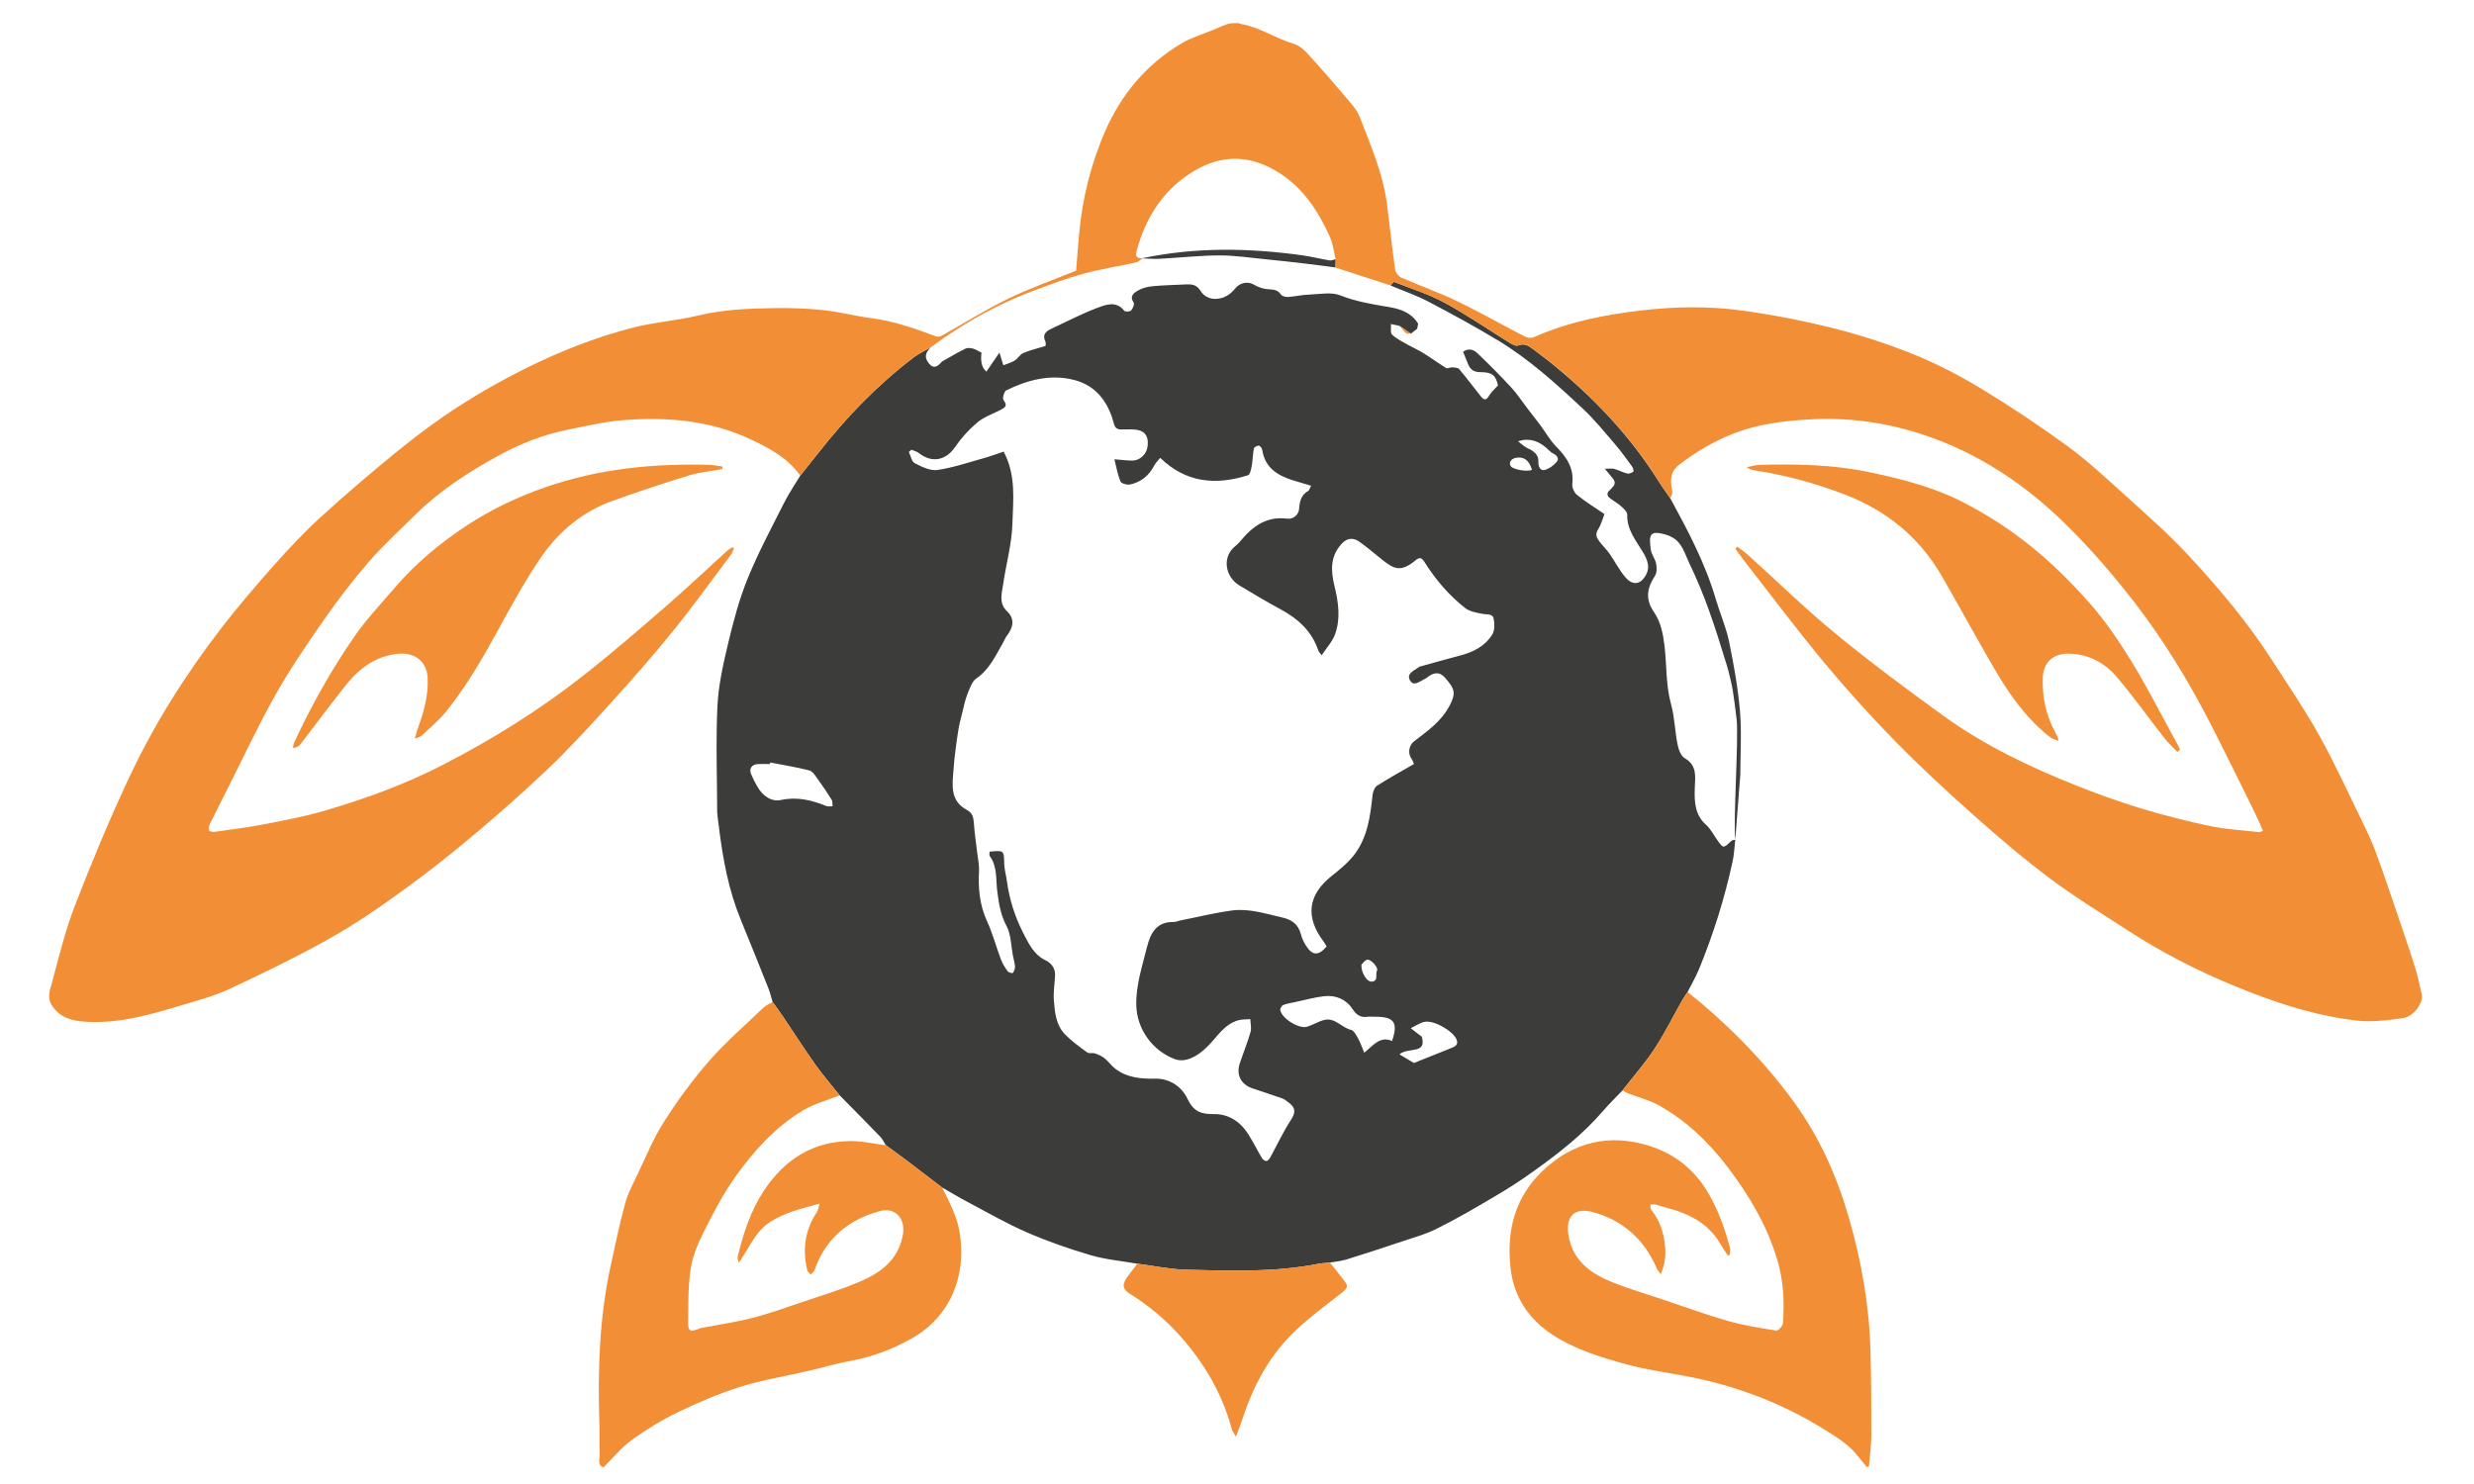
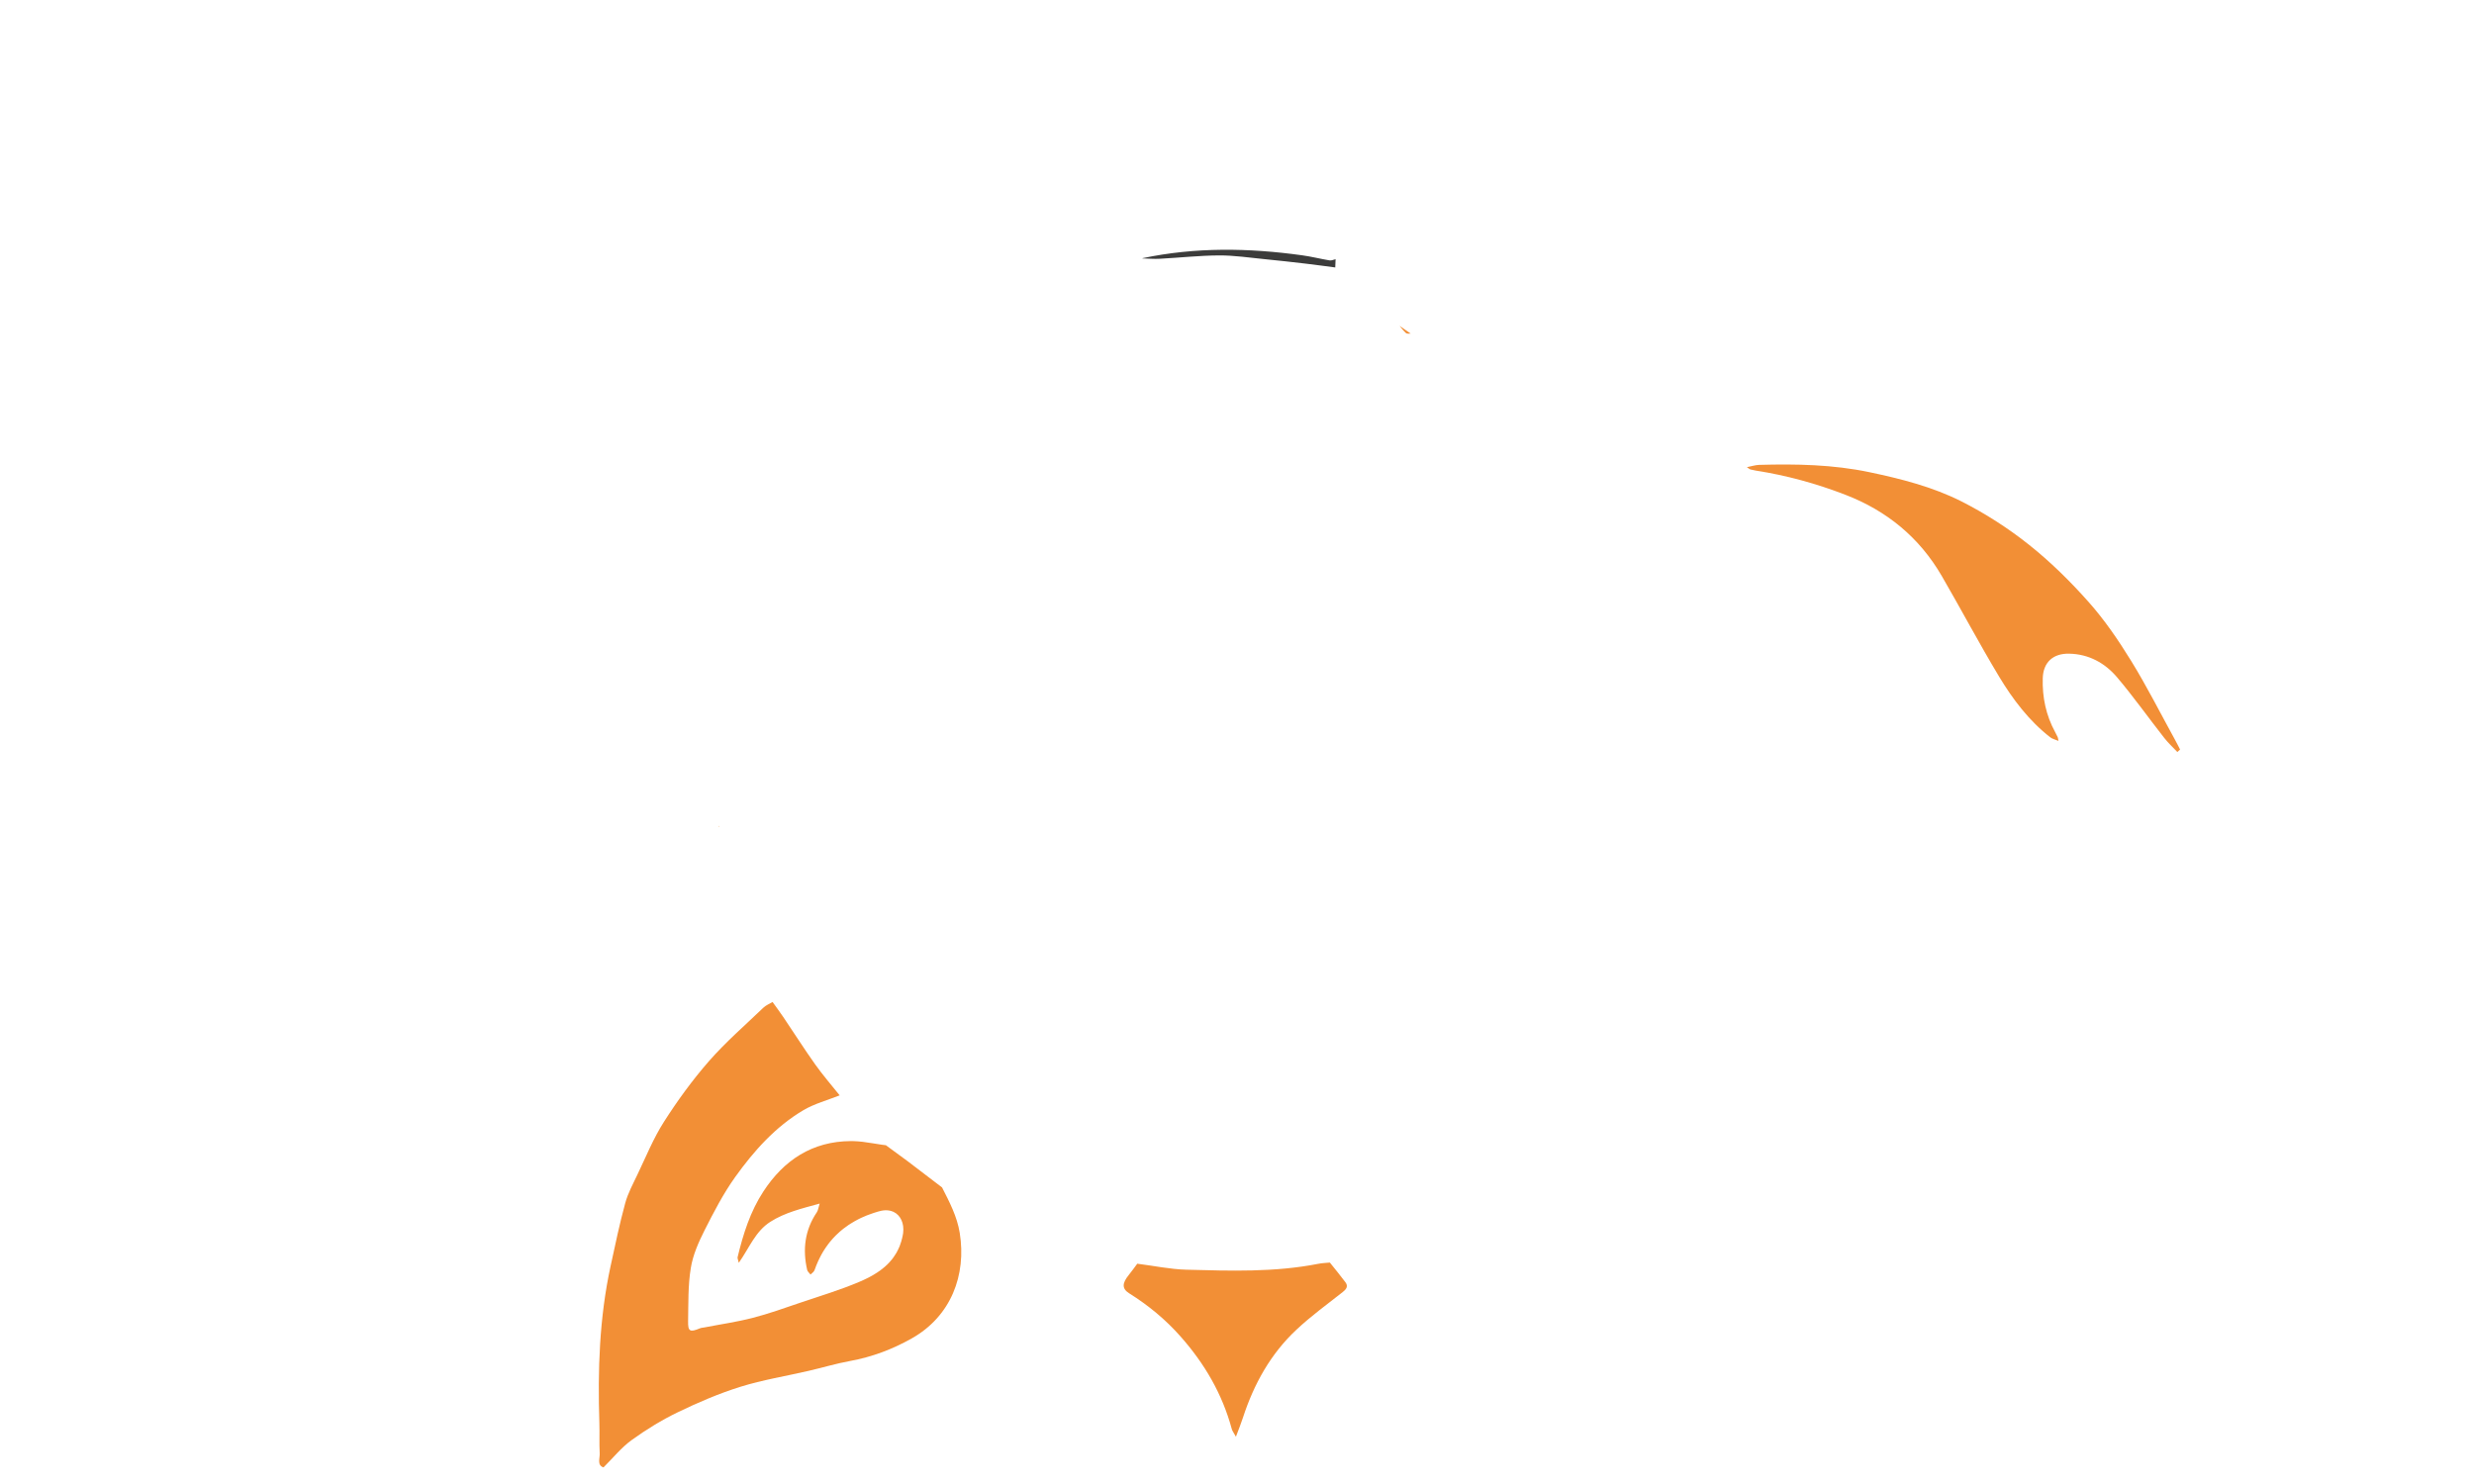
<svg xmlns="http://www.w3.org/2000/svg" width="45" height="27" viewBox="0 0 45 27" fill="none">
-   <path d="M31.649 12.94C31.612 12.516 31.537 12.094 31.451 11.676C31.396 11.411 31.284 11.157 31.207 10.896C31.017 10.248 30.703 9.657 30.383 9.069C30.317 8.973 30.247 8.88 30.186 8.782C29.648 7.918 28.955 7.195 28.163 6.563C28.072 6.491 27.978 6.424 27.887 6.353C27.804 6.289 27.727 6.239 27.61 6.287C27.572 6.302 27.501 6.261 27.453 6.232C27.061 5.99 26.682 5.727 26.278 5.508C25.989 5.351 25.669 5.251 25.36 5.13C25.351 5.126 25.329 5.152 25.31 5.175C25.307 5.178 25.304 5.182 25.301 5.185C25.298 5.188 25.295 5.191 25.292 5.194C25.524 5.292 25.765 5.374 25.987 5.491C26.411 5.713 26.832 5.943 27.242 6.19C27.813 6.534 28.306 6.983 28.79 7.435C29.003 7.634 29.187 7.863 29.378 8.085C29.488 8.212 29.586 8.35 29.685 8.486C29.704 8.512 29.72 8.573 29.709 8.581C29.679 8.604 29.63 8.623 29.596 8.615C29.516 8.595 29.442 8.553 29.362 8.531C29.319 8.519 29.27 8.529 29.191 8.529C29.236 8.584 29.258 8.613 29.282 8.64C29.3 8.661 29.316 8.679 29.328 8.695C29.331 8.699 29.334 8.702 29.335 8.705C29.348 8.721 29.357 8.736 29.362 8.749C29.364 8.754 29.366 8.757 29.367 8.761C29.367 8.761 29.367 8.762 29.367 8.762C29.368 8.766 29.369 8.769 29.369 8.773V8.774C29.37 8.777 29.37 8.781 29.37 8.784V8.785C29.37 8.788 29.37 8.791 29.369 8.795C29.369 8.796 29.369 8.798 29.368 8.799C29.368 8.803 29.367 8.807 29.365 8.811C29.364 8.815 29.362 8.819 29.36 8.823C29.36 8.823 29.36 8.824 29.36 8.824C29.358 8.828 29.355 8.832 29.353 8.836C29.35 8.84 29.347 8.845 29.343 8.85C29.34 8.854 29.337 8.859 29.332 8.863C29.321 8.878 29.305 8.893 29.288 8.911C29.284 8.915 29.28 8.919 29.275 8.923C29.271 8.927 29.267 8.932 29.262 8.936C29.231 8.966 29.232 9.016 29.263 9.046C29.272 9.054 29.28 9.06 29.289 9.067C29.296 9.073 29.302 9.078 29.309 9.083C29.315 9.087 29.321 9.091 29.326 9.095C29.364 9.122 29.404 9.146 29.442 9.174C29.448 9.178 29.453 9.183 29.459 9.187C29.466 9.193 29.473 9.198 29.479 9.204C29.529 9.248 29.599 9.311 29.598 9.365C29.591 9.632 29.748 9.824 29.875 10.032C29.965 10.179 30.032 10.329 29.915 10.499C29.82 10.638 29.689 10.651 29.56 10.498C29.451 10.369 29.374 10.214 29.277 10.075C29.224 9.999 29.155 9.934 29.099 9.861C29.049 9.794 29.005 9.731 29.067 9.634C29.127 9.539 29.155 9.425 29.183 9.353C28.994 9.224 28.831 9.123 28.683 9.003C28.633 8.963 28.592 8.869 28.599 8.805C28.633 8.516 28.495 8.317 28.305 8.124C28.195 8.013 28.116 7.869 28.022 7.742C27.945 7.639 27.865 7.539 27.787 7.437C27.687 7.307 27.597 7.167 27.486 7.047C27.288 6.832 27.081 6.626 26.871 6.424C26.806 6.363 26.716 6.327 26.612 6.4C26.644 6.479 26.675 6.556 26.706 6.631C26.747 6.73 26.818 6.772 26.928 6.771C27.142 6.771 27.206 6.828 27.247 7.012C27.185 7.082 27.125 7.132 27.088 7.195C27.041 7.276 26.999 7.293 26.939 7.216C26.806 7.049 26.678 6.878 26.541 6.715C26.517 6.687 26.453 6.687 26.408 6.684C26.373 6.682 26.327 6.711 26.305 6.697C26.166 6.611 26.035 6.514 25.896 6.428C25.807 6.372 25.709 6.33 25.617 6.278C25.516 6.22 25.406 6.168 25.322 6.09C25.286 6.056 25.305 5.963 25.3 5.896C25.353 5.907 25.406 5.918 25.459 5.93C25.527 5.977 25.594 6.024 25.662 6.071C25.7 6.041 25.738 6.012 25.776 5.982C25.777 5.982 25.777 5.981 25.777 5.981C25.783 5.949 25.788 5.924 25.795 5.891C25.791 5.885 25.787 5.878 25.783 5.872C25.775 5.86 25.767 5.848 25.758 5.836C25.754 5.832 25.75 5.827 25.747 5.822C25.741 5.815 25.735 5.808 25.729 5.802C25.723 5.795 25.717 5.788 25.711 5.782C25.709 5.781 25.708 5.78 25.707 5.779C25.701 5.773 25.694 5.767 25.688 5.761C25.683 5.757 25.678 5.753 25.673 5.748C25.668 5.744 25.662 5.74 25.657 5.736C25.652 5.732 25.646 5.728 25.641 5.724C25.636 5.72 25.631 5.716 25.625 5.713C25.619 5.709 25.614 5.706 25.608 5.702C25.603 5.699 25.597 5.696 25.591 5.692L25.574 5.682C25.569 5.68 25.563 5.677 25.557 5.674C25.555 5.673 25.553 5.672 25.551 5.671C25.544 5.667 25.537 5.664 25.53 5.661C25.514 5.654 25.498 5.647 25.481 5.641C25.471 5.637 25.46 5.634 25.45 5.63C25.409 5.617 25.367 5.606 25.324 5.598C25.313 5.595 25.301 5.593 25.289 5.591C25.275 5.588 25.261 5.586 25.247 5.583C24.952 5.535 24.663 5.486 24.379 5.374C24.213 5.309 24.001 5.353 23.81 5.36C23.682 5.364 23.556 5.394 23.429 5.403C23.385 5.406 23.32 5.39 23.3 5.36C23.232 5.256 23.134 5.271 23.034 5.259C22.957 5.25 22.878 5.22 22.81 5.18C22.698 5.114 22.555 5.14 22.469 5.247C22.378 5.358 22.267 5.433 22.113 5.438C21.989 5.442 21.89 5.378 21.838 5.294C21.764 5.172 21.67 5.169 21.557 5.175C21.361 5.186 21.164 5.188 20.969 5.207C20.877 5.216 20.778 5.239 20.7 5.285C20.629 5.325 20.538 5.385 20.62 5.505C20.639 5.532 20.606 5.614 20.574 5.649C20.553 5.672 20.465 5.675 20.449 5.654C20.302 5.468 20.115 5.543 19.96 5.601C19.673 5.709 19.399 5.853 19.12 5.983C19.02 6.029 18.955 6.092 19.015 6.214C19.028 6.242 19.017 6.281 19.017 6.295C18.876 6.338 18.74 6.369 18.614 6.422C18.553 6.448 18.515 6.523 18.457 6.559C18.397 6.597 18.325 6.616 18.25 6.646C18.226 6.567 18.209 6.514 18.179 6.415C18.091 6.544 18.017 6.651 17.942 6.761C17.861 6.695 17.831 6.58 17.853 6.416C17.799 6.389 17.75 6.357 17.697 6.342C17.653 6.331 17.596 6.325 17.558 6.344C17.522 6.362 17.488 6.38 17.453 6.399C17.44 6.405 17.427 6.412 17.415 6.419C17.409 6.422 17.404 6.425 17.398 6.428C17.376 6.441 17.354 6.453 17.331 6.466C17.269 6.501 17.206 6.537 17.144 6.572C17.142 6.573 17.14 6.574 17.138 6.576C17.137 6.576 17.137 6.576 17.137 6.576C17.137 6.576 17.136 6.576 17.136 6.577C17.134 6.578 17.133 6.579 17.132 6.58C17.06 6.664 16.987 6.726 16.891 6.606C16.802 6.495 16.842 6.404 16.931 6.319C16.914 6.329 16.896 6.339 16.878 6.349C16.856 6.361 16.833 6.373 16.811 6.385C16.744 6.421 16.677 6.458 16.617 6.504C15.963 7.002 15.396 7.587 14.891 8.233C14.78 8.375 14.667 8.515 14.555 8.655C14.455 8.821 14.346 8.982 14.259 9.154C14.032 9.606 13.792 10.053 13.602 10.52C13.448 10.896 13.343 11.294 13.248 11.689C13.158 12.068 13.069 12.455 13.05 12.841C13.038 13.087 13.034 13.334 13.034 13.58C13.034 13.724 13.036 13.867 13.037 14.011C13.038 14.081 13.039 14.151 13.04 14.222C13.042 14.401 13.045 14.58 13.045 14.759V14.793C13.045 14.793 13.046 14.794 13.046 14.794C13.049 14.8 13.052 14.806 13.053 14.812C13.054 14.815 13.05 14.818 13.048 14.821C13.056 14.888 13.065 14.955 13.073 15.023C13.076 15.029 13.08 15.036 13.082 15.043C13.083 15.045 13.079 15.049 13.077 15.052C13.148 15.625 13.251 16.19 13.472 16.729C13.643 17.145 13.81 17.562 13.976 17.98C14.009 18.061 14.028 18.147 14.053 18.231C14.117 18.32 14.184 18.408 14.245 18.5C14.44 18.789 14.628 19.084 14.83 19.369C14.968 19.563 15.125 19.743 15.273 19.929C15.518 20.178 15.764 20.425 16.006 20.676C16.021 20.691 16.034 20.708 16.045 20.725C16.049 20.731 16.053 20.737 16.057 20.743C16.064 20.753 16.07 20.764 16.076 20.774C16.084 20.789 16.093 20.803 16.101 20.817C16.105 20.824 16.11 20.83 16.114 20.837C16.247 20.935 16.381 21.03 16.513 21.13C16.721 21.287 16.928 21.446 17.135 21.605C17.288 21.692 17.437 21.783 17.593 21.865C17.952 22.055 18.306 22.26 18.678 22.422C19.053 22.585 19.443 22.721 19.835 22.836C20.11 22.917 20.402 22.942 20.685 22.992C20.983 23.03 21.28 23.094 21.579 23.102C22.379 23.123 23.182 23.151 23.976 22.995C24.046 22.982 24.117 22.979 24.189 22.972C24.291 22.953 24.396 22.944 24.495 22.914C24.835 22.808 25.173 22.697 25.51 22.584C25.717 22.515 25.931 22.456 26.126 22.359C26.508 22.169 26.877 21.953 27.243 21.735C27.461 21.606 27.673 21.468 27.878 21.321C28.34 20.991 28.789 20.645 29.161 20.209C29.272 20.081 29.394 19.963 29.511 19.84C29.706 19.59 29.918 19.35 30.092 19.086C30.281 18.799 30.434 18.488 30.604 18.189C30.631 18.14 30.665 18.095 30.696 18.049C30.705 18.031 30.714 18.013 30.723 17.996C30.788 17.871 30.857 17.747 30.91 17.617C31.168 16.986 31.371 16.337 31.515 15.671C31.543 15.543 31.548 15.409 31.563 15.278C31.51 15.283 31.493 15.297 31.477 15.313C31.349 15.435 31.344 15.435 31.242 15.293C31.174 15.197 31.119 15.086 31.034 15.009C30.828 14.826 30.819 14.593 30.826 14.349C30.832 14.143 30.88 13.931 30.642 13.793C30.572 13.752 30.53 13.63 30.512 13.538C30.464 13.3 30.461 13.05 30.396 12.818C30.298 12.465 30.318 12.105 30.276 11.749C30.249 11.532 30.211 11.322 30.083 11.134C29.929 10.909 29.949 10.713 30.104 10.473C30.14 10.417 30.137 10.323 30.123 10.253C30.105 10.163 30.035 10.082 30.025 9.992C29.996 9.744 29.99 9.638 30.299 9.727C30.343 9.739 30.387 9.758 30.426 9.781C30.602 9.885 30.647 10.081 30.726 10.245C30.861 10.524 30.98 10.812 31.084 11.103C31.204 11.435 31.307 11.773 31.411 12.11C31.447 12.23 31.495 12.428 31.516 12.552C31.544 12.725 31.565 12.899 31.586 13.074C31.587 13.078 31.587 13.083 31.588 13.087C31.626 13.45 31.523 14.944 31.563 15.278L31.655 14.091C31.655 13.957 31.659 13.823 31.661 13.688C31.666 13.438 31.67 13.188 31.649 12.94V12.94ZM15.03 14.665C14.765 14.557 14.497 14.492 14.207 14.555C14.039 14.592 13.875 14.489 13.771 14.304C13.729 14.232 13.692 14.157 13.66 14.079C13.621 13.982 13.677 13.906 13.787 13.902C13.86 13.898 13.932 13.901 14.005 13.901C14.007 13.892 14.009 13.882 14.01 13.873C14.248 13.919 14.488 13.957 14.722 14.018C14.783 14.034 14.831 14.115 14.874 14.175C14.963 14.297 15.048 14.422 15.127 14.55C15.146 14.581 15.139 14.629 15.144 14.669C15.106 14.668 15.063 14.678 15.03 14.665ZM25.32 18.94C25.1 18.843 24.979 19.021 24.815 19.153C24.773 19.053 24.744 18.969 24.702 18.892C24.669 18.834 24.627 18.75 24.576 18.738C24.403 18.699 24.284 18.509 24.088 18.557C23.98 18.583 23.882 18.648 23.776 18.68C23.625 18.726 23.308 18.526 23.287 18.375C23.283 18.346 23.316 18.294 23.343 18.284C23.413 18.257 23.488 18.247 23.562 18.231C23.736 18.195 23.908 18.145 24.084 18.125C24.295 18.102 24.483 18.178 24.601 18.358C24.671 18.464 24.744 18.517 24.869 18.5C24.916 18.494 24.965 18.499 25.014 18.499C25.357 18.497 25.436 18.603 25.32 18.94ZM24.762 17.554C24.781 17.536 24.817 17.476 24.866 17.461C24.927 17.442 25.077 17.603 25.047 17.657C25.011 17.724 25.081 17.854 24.946 17.86C24.864 17.863 24.76 17.706 24.762 17.554ZM26.381 19.075C26.165 19.16 25.95 19.247 25.718 19.34C25.653 19.3 25.563 19.247 25.455 19.183C25.612 19.046 25.957 19.189 25.861 18.862C25.794 18.81 25.727 18.759 25.66 18.707C25.745 18.667 25.827 18.607 25.917 18.591C26.086 18.559 26.432 18.759 26.494 18.914C26.535 19.014 26.457 19.045 26.381 19.075ZM27.144 11.542C27.015 11.753 26.804 11.862 26.567 11.924C26.318 11.99 26.07 12.06 25.822 12.129C25.809 12.133 25.798 12.144 25.787 12.152C25.706 12.208 25.581 12.262 25.646 12.377C25.713 12.496 25.816 12.4 25.899 12.362C25.933 12.347 25.963 12.322 25.994 12.3C26.099 12.229 26.192 12.227 26.283 12.33C26.465 12.534 26.483 12.613 26.37 12.833C26.221 13.12 25.97 13.298 25.725 13.484C25.624 13.561 25.602 13.705 25.676 13.809C25.679 13.812 25.681 13.816 25.684 13.82C25.689 13.828 25.694 13.837 25.697 13.846C25.699 13.85 25.701 13.855 25.703 13.859C25.704 13.864 25.706 13.868 25.708 13.873C25.711 13.88 25.713 13.887 25.715 13.893C25.716 13.895 25.717 13.898 25.718 13.901C25.485 14.036 25.262 14.158 25.049 14.294C25.003 14.323 24.973 14.403 24.966 14.462C24.925 14.843 24.878 15.225 24.641 15.54C24.525 15.694 24.368 15.821 24.216 15.942C23.791 16.282 23.735 16.686 24.081 17.139C24.101 17.165 24.115 17.195 24.13 17.221C23.979 17.394 23.872 17.39 23.754 17.204C23.714 17.14 23.68 17.07 23.662 16.998C23.615 16.817 23.499 16.732 23.32 16.692C23.02 16.625 22.722 16.525 22.412 16.565C22.092 16.607 21.776 16.687 21.457 16.75C21.424 16.757 21.392 16.774 21.359 16.774C21.038 16.767 20.928 16.966 20.86 17.242C20.775 17.586 20.661 17.922 20.668 18.283C20.676 18.722 20.962 19.118 21.369 19.27C21.553 19.338 21.77 19.234 21.968 19.036C22.138 18.865 22.267 18.637 22.52 18.564C22.59 18.544 22.668 18.549 22.742 18.542C22.745 18.621 22.767 18.705 22.746 18.777C22.691 18.97 22.614 19.156 22.551 19.347C22.481 19.557 22.573 19.733 22.785 19.803C22.967 19.864 23.149 19.923 23.33 19.987C23.373 20.003 23.41 20.039 23.448 20.067C23.568 20.157 23.567 20.243 23.482 20.374C23.339 20.593 23.228 20.834 23.102 21.064C23.087 21.09 23.057 21.124 23.034 21.124C23.007 21.123 22.969 21.097 22.954 21.071C22.87 20.93 22.797 20.782 22.71 20.643C22.566 20.412 22.351 20.266 22.082 20.27C21.843 20.272 21.709 20.226 21.594 19.982C21.501 19.784 21.284 19.619 21.014 19.625C20.755 19.631 20.501 19.609 20.286 19.445C20.215 19.39 20.162 19.311 20.091 19.255C20.041 19.214 19.978 19.186 19.916 19.166C19.873 19.151 19.81 19.173 19.777 19.149C19.636 19.046 19.492 18.943 19.371 18.818C19.207 18.65 19.186 18.42 19.169 18.201C19.157 18.05 19.184 17.897 19.191 17.745C19.191 17.739 19.191 17.733 19.191 17.727C19.19 17.623 19.128 17.529 19.035 17.481C19.022 17.476 19.01 17.47 18.999 17.463C18.982 17.454 18.965 17.444 18.95 17.434C18.944 17.43 18.938 17.425 18.932 17.421C18.92 17.413 18.909 17.404 18.898 17.395C18.888 17.386 18.877 17.377 18.867 17.368C18.857 17.358 18.847 17.348 18.838 17.338C18.833 17.333 18.828 17.328 18.824 17.323C18.809 17.306 18.796 17.289 18.783 17.272C18.778 17.266 18.774 17.26 18.77 17.254C18.764 17.247 18.759 17.24 18.755 17.232C18.726 17.19 18.7 17.145 18.676 17.098C18.665 17.078 18.654 17.059 18.644 17.038C18.631 17.012 18.618 16.986 18.604 16.959C18.452 16.66 18.359 16.353 18.314 16.025C18.3 15.921 18.269 15.819 18.266 15.716C18.26 15.471 18.265 15.47 18 15.495C18 15.527 17.99 15.558 18.002 15.574C18.144 15.766 18.111 15.996 18.139 16.212C18.167 16.432 18.199 16.642 18.308 16.848C18.391 17.004 18.389 17.205 18.424 17.387C18.437 17.453 18.458 17.518 18.462 17.584C18.464 17.624 18.446 17.669 18.423 17.702C18.417 17.711 18.346 17.695 18.329 17.672C18.281 17.606 18.235 17.534 18.206 17.456C18.118 17.224 18.055 16.98 17.951 16.755C17.817 16.46 17.79 16.158 17.808 15.842C17.813 15.738 17.788 15.631 17.776 15.525C17.755 15.347 17.728 15.168 17.715 14.989C17.707 14.885 17.696 14.795 17.59 14.738C17.266 14.566 17.325 14.263 17.346 13.979C17.35 13.924 17.355 13.868 17.36 13.812C17.363 13.784 17.367 13.756 17.37 13.728C17.373 13.7 17.376 13.673 17.38 13.645C17.392 13.544 17.407 13.443 17.422 13.343C17.423 13.338 17.423 13.333 17.424 13.329C17.425 13.323 17.426 13.318 17.427 13.312C17.443 13.204 17.468 13.098 17.496 12.993C17.5 12.978 17.504 12.963 17.508 12.948C17.509 12.943 17.51 12.938 17.511 12.934C17.517 12.907 17.523 12.881 17.53 12.855C17.533 12.839 17.537 12.824 17.541 12.808C17.556 12.747 17.573 12.685 17.597 12.627C17.639 12.526 17.678 12.399 17.76 12.343C17.996 12.18 18.106 11.934 18.24 11.701C18.266 11.657 18.284 11.607 18.314 11.567C18.429 11.418 18.465 11.263 18.318 11.122C18.161 10.972 18.223 10.799 18.246 10.633C18.299 10.264 18.404 9.898 18.415 9.528C18.428 9.097 18.485 8.65 18.256 8.217C18.145 8.253 18.027 8.298 17.907 8.332C17.623 8.411 17.341 8.508 17.051 8.551C16.921 8.57 16.766 8.492 16.638 8.427C16.582 8.399 16.566 8.293 16.531 8.223C16.546 8.209 16.561 8.196 16.576 8.183C16.619 8.201 16.67 8.21 16.706 8.238C16.968 8.445 17.219 8.359 17.371 8.135C17.483 7.97 17.623 7.816 17.776 7.687C17.894 7.587 18.051 7.534 18.192 7.461C18.269 7.42 18.341 7.39 18.253 7.281C18.229 7.251 18.263 7.122 18.303 7.102C18.693 6.911 19.107 6.802 19.538 6.913C19.936 7.015 20.158 7.315 20.258 7.699C20.285 7.804 20.33 7.815 20.415 7.814C20.519 7.814 20.63 7.803 20.727 7.832C20.87 7.876 20.892 8.004 20.871 8.136C20.85 8.268 20.732 8.377 20.603 8.38C20.503 8.381 20.403 8.366 20.27 8.356C20.307 8.501 20.329 8.637 20.38 8.759C20.396 8.797 20.499 8.826 20.553 8.815C20.753 8.774 20.9 8.652 20.995 8.469C21.022 8.417 21.067 8.376 21.103 8.33C21.576 8.789 22.118 8.83 22.699 8.647C22.737 8.635 22.757 8.539 22.768 8.478C22.787 8.373 22.787 8.265 22.807 8.16C22.811 8.136 22.868 8.106 22.897 8.108C22.921 8.111 22.955 8.156 22.959 8.187C23.008 8.504 23.229 8.647 23.505 8.735C23.613 8.769 23.721 8.799 23.847 8.837C23.826 8.876 23.818 8.92 23.792 8.935C23.786 8.938 23.78 8.941 23.775 8.945C23.769 8.949 23.764 8.952 23.759 8.956C23.754 8.96 23.749 8.964 23.744 8.968C23.74 8.971 23.737 8.974 23.733 8.977C23.719 8.99 23.707 9.005 23.697 9.02C23.693 9.024 23.69 9.029 23.687 9.034C23.687 9.034 23.687 9.034 23.686 9.035C23.683 9.041 23.68 9.047 23.677 9.053C23.675 9.055 23.674 9.057 23.673 9.06C23.67 9.066 23.667 9.073 23.665 9.079C23.66 9.09 23.657 9.1 23.654 9.111C23.652 9.116 23.651 9.122 23.649 9.127C23.648 9.133 23.646 9.139 23.645 9.144C23.644 9.15 23.643 9.155 23.642 9.161C23.64 9.169 23.639 9.177 23.638 9.184C23.637 9.19 23.636 9.195 23.635 9.201C23.634 9.211 23.633 9.22 23.632 9.23C23.631 9.239 23.631 9.249 23.63 9.259C23.619 9.367 23.525 9.448 23.418 9.437C23.416 9.437 23.414 9.437 23.413 9.437C23.393 9.434 23.373 9.432 23.353 9.431C23.314 9.428 23.276 9.429 23.239 9.431C23.23 9.432 23.22 9.433 23.211 9.434C23.201 9.435 23.192 9.436 23.183 9.437C23.176 9.438 23.17 9.439 23.164 9.44C23.151 9.442 23.139 9.445 23.128 9.447C23.121 9.449 23.115 9.45 23.11 9.452C23.101 9.454 23.092 9.456 23.083 9.459C23.074 9.462 23.065 9.464 23.057 9.467C23.048 9.47 23.04 9.473 23.031 9.476C23.023 9.479 23.014 9.482 23.006 9.486C22.995 9.49 22.984 9.495 22.973 9.5C22.962 9.505 22.951 9.511 22.94 9.516C22.926 9.524 22.912 9.531 22.898 9.539C22.877 9.552 22.857 9.565 22.837 9.579C22.817 9.594 22.797 9.609 22.777 9.624C22.77 9.63 22.763 9.636 22.756 9.643C22.749 9.649 22.742 9.655 22.734 9.661C22.727 9.668 22.72 9.674 22.713 9.681C22.678 9.714 22.645 9.749 22.612 9.787C22.568 9.838 22.525 9.892 22.473 9.933C22.223 10.128 22.28 10.49 22.542 10.651C22.793 10.804 23.047 10.952 23.304 11.092C23.619 11.263 23.864 11.49 23.98 11.838C23.987 11.859 24.006 11.876 24.04 11.922C24.128 11.787 24.236 11.673 24.284 11.539C24.389 11.248 24.343 10.948 24.271 10.654C24.204 10.378 24.195 10.115 24.409 9.888C24.51 9.781 24.621 9.782 24.728 9.857C24.878 9.964 25.017 10.086 25.162 10.2C25.362 10.356 25.486 10.415 25.757 10.187C25.831 10.125 25.873 10.166 25.907 10.22C26.109 10.543 26.353 10.83 26.652 11.064C26.735 11.128 26.859 11.148 26.968 11.169C27.046 11.185 27.151 11.159 27.169 11.259C27.186 11.351 27.189 11.469 27.144 11.542ZM27.482 8.485C27.437 8.425 27.478 8.351 27.566 8.331C27.713 8.299 27.814 8.372 27.865 8.547C27.794 8.588 27.527 8.546 27.482 8.485ZM28.318 8.4C28.26 8.469 28.173 8.533 28.088 8.552C28.024 8.566 27.977 8.494 27.982 8.403C27.989 8.273 27.898 8.205 27.785 8.155C27.721 8.127 27.669 8.071 27.612 8.028C27.827 7.96 27.984 8.028 28.125 8.147C28.166 8.181 28.199 8.226 28.245 8.248C28.317 8.282 28.365 8.342 28.318 8.4Z" fill="#3C3C3B" />
-   <path d="M43.708 18.524C43.429 18.563 43.139 18.601 42.862 18.568C42.074 18.476 41.328 18.224 40.597 17.92C39.943 17.648 39.316 17.325 38.721 16.94C38.243 16.63 37.755 16.332 37.3 15.992C36.815 15.63 36.353 15.236 35.9 14.833C35.412 14.399 34.931 13.954 34.474 13.488C34.025 13.03 33.593 12.552 33.183 12.059C32.684 11.458 32.216 10.832 31.736 10.216C31.676 10.14 31.621 10.061 31.564 9.983C31.576 9.971 31.588 9.958 31.601 9.946C31.668 9.998 31.738 10.046 31.801 10.103C32.332 10.582 32.844 11.083 33.396 11.536C34.022 12.05 34.674 12.534 35.33 13.01C36.089 13.56 36.93 13.961 37.799 14.305C38.174 14.453 38.555 14.591 38.941 14.708C39.357 14.833 39.779 14.941 40.204 15.03C40.492 15.09 40.791 15.105 41.085 15.139C41.102 15.14 41.121 15.13 41.162 15.119C41.112 15.005 41.069 14.898 41.017 14.794C40.744 14.241 40.474 13.687 40.192 13.139C39.801 12.379 39.354 11.648 38.833 10.971C38.451 10.476 38.038 9.997 37.593 9.557C36.849 8.822 35.992 8.244 34.989 7.911C34.308 7.685 33.606 7.587 32.889 7.632C32.442 7.66 31.998 7.713 31.576 7.871C31.202 8.012 30.86 8.211 30.543 8.456C30.365 8.593 30.382 8.76 30.418 8.945C30.423 8.97 30.411 8.998 30.399 9.026C30.393 9.04 30.387 9.054 30.383 9.068C30.317 8.972 30.247 8.879 30.186 8.781C29.648 7.917 28.955 7.194 28.163 6.562C28.073 6.49 27.978 6.423 27.887 6.352C27.805 6.288 27.727 6.238 27.611 6.286C27.572 6.302 27.501 6.26 27.454 6.231C27.062 5.989 26.682 5.726 26.278 5.507C25.989 5.35 25.669 5.25 25.36 5.129C25.351 5.126 25.33 5.151 25.31 5.174C25.307 5.177 25.304 5.181 25.301 5.184C25.298 5.187 25.295 5.19 25.293 5.193C24.958 5.084 24.623 4.975 24.288 4.867C24.29 4.817 24.292 4.767 24.294 4.717C24.26 4.58 24.246 4.434 24.189 4.308C23.972 3.831 23.695 3.402 23.227 3.12C22.724 2.817 22.225 2.813 21.729 3.105C21.17 3.434 20.845 3.941 20.676 4.559C20.646 4.668 20.678 4.701 20.78 4.698L20.781 4.702C20.742 4.727 20.706 4.766 20.663 4.775C20.346 4.845 20.023 4.894 19.71 4.979C19.41 5.061 19.117 5.171 18.825 5.28C18.801 5.289 18.777 5.298 18.753 5.307C18.729 5.316 18.705 5.325 18.682 5.335C18.624 5.357 18.566 5.381 18.509 5.406C18.473 5.421 18.436 5.437 18.4 5.453C18.377 5.463 18.354 5.474 18.331 5.484C18.239 5.527 18.148 5.571 18.058 5.617C18.035 5.629 18.013 5.64 17.99 5.652C17.968 5.664 17.945 5.675 17.923 5.687C17.901 5.699 17.879 5.711 17.856 5.724C17.849 5.728 17.841 5.732 17.834 5.736C17.797 5.756 17.761 5.777 17.724 5.798C17.686 5.82 17.648 5.842 17.611 5.864C17.608 5.866 17.605 5.868 17.602 5.87C17.565 5.892 17.528 5.914 17.492 5.937C17.454 5.96 17.416 5.984 17.378 6.009C17.34 6.033 17.302 6.058 17.265 6.083C17.19 6.134 17.115 6.185 17.042 6.238C17.005 6.264 16.968 6.291 16.932 6.318C16.914 6.328 16.896 6.338 16.878 6.348C16.856 6.36 16.834 6.372 16.812 6.384C16.744 6.42 16.678 6.457 16.618 6.503C15.964 7.001 15.397 7.586 14.891 8.232C14.78 8.374 14.667 8.514 14.555 8.654C14.328 8.329 13.99 8.151 13.646 7.99C12.925 7.652 12.156 7.585 11.376 7.641C11.024 7.665 10.676 7.748 10.329 7.818C9.885 7.906 9.467 8.071 9.072 8.287C8.532 8.582 8.015 8.914 7.573 9.347C7.281 9.634 6.978 9.912 6.71 10.22C6.416 10.559 6.143 10.918 5.886 11.286C5.576 11.731 5.269 12.182 5.004 12.654C4.681 13.23 4.402 13.831 4.103 14.422C4.008 14.611 3.911 14.8 3.818 14.991C3.801 15.027 3.794 15.076 3.805 15.112C3.81 15.128 3.872 15.138 3.906 15.134C4.204 15.091 4.504 15.055 4.8 14.998C5.171 14.926 5.543 14.856 5.905 14.75C6.64 14.534 7.362 14.273 8.045 13.921C8.959 13.452 9.828 12.909 10.634 12.273C11.145 11.87 11.637 11.443 12.129 11.017C12.5 10.695 12.855 10.358 13.219 10.028C13.249 10 13.286 9.98 13.321 9.956C13.331 9.964 13.341 9.971 13.351 9.979C13.331 10.02 13.316 10.066 13.288 10.103C12.934 10.574 12.589 11.053 12.218 11.51C11.851 11.962 11.465 12.4 11.072 12.832C10.698 13.243 10.321 13.656 9.916 14.037C9.402 14.521 8.869 14.987 8.323 15.435C8.196 15.539 8.066 15.642 7.936 15.743C7.889 15.78 7.841 15.817 7.793 15.854C7.733 15.899 7.673 15.945 7.613 15.99C7.553 16.035 7.493 16.079 7.432 16.124C7.377 16.164 7.321 16.205 7.266 16.245C7.246 16.259 7.227 16.273 7.208 16.286C7.164 16.318 7.121 16.349 7.077 16.38C7.029 16.414 6.981 16.448 6.933 16.482C6.916 16.494 6.899 16.505 6.882 16.517C6.717 16.633 6.548 16.743 6.376 16.849C6.337 16.873 6.298 16.897 6.259 16.921C6.245 16.93 6.23 16.939 6.215 16.947C6.19 16.962 6.165 16.977 6.139 16.992C6.113 17.008 6.086 17.023 6.059 17.038C6.043 17.048 6.028 17.057 6.012 17.065C5.98 17.084 5.949 17.102 5.917 17.119C5.902 17.128 5.887 17.136 5.871 17.144C5.835 17.165 5.799 17.184 5.762 17.204C5.703 17.235 5.644 17.267 5.585 17.298C5.537 17.323 5.489 17.349 5.441 17.373C5.332 17.43 5.222 17.486 5.112 17.541C5.064 17.565 5.016 17.589 4.968 17.612C4.702 17.744 4.433 17.872 4.163 17.998C3.916 18.112 3.649 18.187 3.386 18.265C2.791 18.444 2.194 18.629 1.563 18.59C1.328 18.576 1.099 18.527 0.948 18.3C0.85 18.152 0.907 18.017 0.943 17.886C1.071 17.414 1.185 16.936 1.361 16.481C1.661 15.704 1.981 14.933 2.334 14.178C2.793 13.197 3.367 12.279 4.031 11.421C4.331 11.033 4.65 10.658 4.977 10.291C5.249 9.985 5.53 9.685 5.831 9.41C6.29 8.992 6.763 8.587 7.245 8.196C7.6 7.908 7.969 7.634 8.352 7.387C8.738 7.138 9.141 6.911 9.552 6.706C10.189 6.39 10.851 6.128 11.542 5.954C11.922 5.858 12.319 5.833 12.701 5.74C13.151 5.631 13.606 5.614 14.063 5.606C14.366 5.6 14.672 5.611 14.974 5.642C15.266 5.673 15.553 5.75 15.845 5.788C16.258 5.841 16.644 5.977 17.029 6.122C17.058 6.133 17.104 6.123 17.133 6.106C17.532 5.883 17.921 5.636 18.332 5.437C18.739 5.24 19.169 5.089 19.574 4.924C19.592 4.7 19.608 4.467 19.63 4.234C19.691 3.594 19.846 2.975 20.102 2.387C20.397 1.713 20.856 1.165 21.495 0.787C21.671 0.682 21.875 0.623 22.066 0.544C22.157 0.506 22.247 0.463 22.341 0.434C22.395 0.417 22.456 0.422 22.514 0.421C22.537 0.42 22.559 0.434 22.582 0.438C22.922 0.499 23.207 0.702 23.534 0.798C23.624 0.825 23.71 0.895 23.775 0.966C24.014 1.227 24.246 1.493 24.474 1.763C24.57 1.877 24.68 1.992 24.732 2.127C24.932 2.646 25.157 3.16 25.229 3.719C25.256 3.933 25.281 4.148 25.306 4.362C25.314 4.422 25.32 4.481 25.328 4.54C25.343 4.66 25.358 4.78 25.375 4.899C25.375 4.903 25.376 4.906 25.377 4.91C25.377 4.913 25.378 4.916 25.379 4.919C25.392 4.96 25.424 5.005 25.459 5.033C25.463 5.035 25.466 5.038 25.47 5.04C25.477 5.045 25.483 5.048 25.49 5.051C25.826 5.199 26.174 5.32 26.503 5.479C26.582 5.517 26.661 5.556 26.739 5.596C27.077 5.768 27.409 5.955 27.746 6.128C27.753 6.132 27.76 6.134 27.767 6.137C27.773 6.138 27.778 6.14 27.784 6.141C27.824 6.15 27.872 6.147 27.906 6.132C28.526 5.858 29.182 5.726 29.849 5.649C30.465 5.576 31.087 5.567 31.701 5.652C32.267 5.73 32.832 5.841 33.386 5.982C33.878 6.106 34.364 6.267 34.834 6.458C35.253 6.63 35.66 6.842 36.048 7.078C36.582 7.403 37.104 7.75 37.609 8.119C37.97 8.383 38.3 8.691 38.633 8.992C39.018 9.341 39.411 9.684 39.767 10.063C40.345 10.68 40.889 11.328 41.346 12.041C41.633 12.487 41.933 12.927 42.19 13.39C42.469 13.893 42.708 14.418 42.961 14.935C43.045 15.108 43.13 15.282 43.197 15.461C43.327 15.808 43.444 16.159 43.564 16.509C43.684 16.861 43.805 17.212 43.917 17.566C43.973 17.74 44.013 17.92 44.051 18.099C44.082 18.244 43.9 18.497 43.708 18.524Z" fill="#F28F36" />
-   <path d="M34.037 26.125C34.037 26.309 34.009 26.493 33.994 26.677C33.981 26.683 33.969 26.688 33.956 26.693C33.955 26.692 33.955 26.691 33.954 26.69C33.905 26.63 33.854 26.571 33.807 26.509C33.636 26.284 33.399 26.141 33.164 25.996C32.416 25.534 31.608 25.225 30.747 25.053C30.364 24.977 29.973 24.929 29.597 24.826C29.13 24.699 28.662 24.558 28.249 24.291C27.802 24.001 27.531 23.593 27.474 23.057C27.401 22.385 27.558 21.78 28.059 21.303C28.615 20.772 29.281 20.618 30.009 20.851C30.461 20.995 30.822 21.279 31.07 21.703C31.257 22.021 31.375 22.359 31.468 22.71C31.478 22.747 31.466 22.791 31.464 22.831C31.451 22.834 31.439 22.838 31.427 22.841C31.381 22.771 31.334 22.702 31.291 22.63C31.071 22.253 30.716 22.078 30.313 21.974C30.244 21.956 30.177 21.931 30.108 21.915C30.081 21.908 30.05 21.916 30.02 21.916C30.023 21.947 30.013 21.986 30.029 22.005C30.191 22.202 30.265 22.432 30.287 22.681C30.302 22.842 30.285 23 30.207 23.184C30.169 23.127 30.145 23.101 30.132 23.07C29.907 22.552 29.526 22.207 28.981 22.055C28.64 21.959 28.472 22.129 28.529 22.474C28.602 22.919 28.909 23.156 29.287 23.312C29.606 23.444 29.94 23.541 30.268 23.651C30.655 23.781 31.039 23.922 31.432 24.034C31.718 24.115 32.015 24.162 32.309 24.208C32.343 24.214 32.426 24.125 32.43 24.076C32.459 23.691 32.441 23.31 32.331 22.935C32.149 22.311 31.824 21.763 31.438 21.252C31.09 20.791 30.675 20.389 30.164 20.106C29.995 20.013 29.8 19.966 29.618 19.896C29.581 19.882 29.547 19.858 29.511 19.839C29.706 19.588 29.918 19.349 30.092 19.085C30.281 18.798 30.434 18.487 30.604 18.188C30.631 18.139 30.665 18.094 30.696 18.048H30.696C31.014 18.302 31.316 18.57 31.601 18.854C31.969 19.22 32.308 19.611 32.618 20.033C33.089 20.676 33.408 21.39 33.628 22.15C33.856 22.938 33.999 23.742 34.022 24.563C34.036 25.084 34.039 25.604 34.037 26.125Z" fill="#F28F36" />
  <path d="M16.584 24.351C16.229 24.551 15.861 24.689 15.462 24.762C15.209 24.808 14.961 24.883 14.71 24.941C14.296 25.037 13.873 25.105 13.468 25.231C13.078 25.353 12.698 25.516 12.33 25.694C12.036 25.836 11.753 26.01 11.489 26.201C11.302 26.336 11.154 26.523 10.977 26.698C10.854 26.658 10.914 26.532 10.908 26.439C10.898 26.258 10.908 26.075 10.902 25.894C10.871 24.934 10.901 23.978 11.106 23.036C11.189 22.653 11.269 22.269 11.372 21.891C11.421 21.71 11.514 21.54 11.595 21.369C11.749 21.048 11.884 20.712 12.075 20.413C12.321 20.027 12.593 19.653 12.894 19.308C13.198 18.96 13.551 18.655 13.885 18.334C13.931 18.29 13.996 18.264 14.052 18.23C14.116 18.32 14.183 18.408 14.244 18.499C14.44 18.788 14.627 19.084 14.829 19.368C14.967 19.562 15.124 19.742 15.273 19.929C15.052 20.017 14.815 20.08 14.613 20.199C14.103 20.501 13.713 20.94 13.373 21.414C13.157 21.716 12.984 22.051 12.816 22.383C12.706 22.601 12.603 22.834 12.565 23.072C12.513 23.388 12.522 23.714 12.516 24.036C12.512 24.226 12.55 24.243 12.73 24.168C12.757 24.157 12.786 24.156 12.814 24.151C13.106 24.094 13.402 24.052 13.689 23.978C13.981 23.903 14.266 23.8 14.552 23.703C14.915 23.58 15.283 23.47 15.635 23.32C15.659 23.31 15.683 23.299 15.707 23.288C15.722 23.281 15.736 23.274 15.751 23.267C15.768 23.259 15.785 23.251 15.802 23.242C15.805 23.24 15.808 23.239 15.811 23.237C15.828 23.228 15.845 23.219 15.861 23.21C15.878 23.2 15.894 23.191 15.91 23.181C15.912 23.18 15.913 23.179 15.914 23.178C15.929 23.169 15.944 23.16 15.959 23.15C15.964 23.147 15.969 23.143 15.973 23.14C15.987 23.131 16.001 23.121 16.015 23.111C16.015 23.11 16.016 23.11 16.016 23.11C16.032 23.098 16.048 23.086 16.063 23.073C16.091 23.051 16.118 23.027 16.143 23.002C16.152 22.993 16.16 22.985 16.169 22.976C16.179 22.965 16.189 22.954 16.198 22.943C16.205 22.935 16.211 22.928 16.218 22.92C16.219 22.918 16.221 22.916 16.223 22.914C16.229 22.905 16.236 22.897 16.242 22.889C16.248 22.88 16.255 22.871 16.261 22.862C16.276 22.842 16.289 22.821 16.302 22.799C16.304 22.795 16.307 22.79 16.31 22.785C16.32 22.768 16.329 22.75 16.337 22.732C16.341 22.725 16.344 22.718 16.347 22.71C16.35 22.705 16.353 22.698 16.355 22.693C16.359 22.684 16.362 22.676 16.366 22.667C16.376 22.64 16.386 22.613 16.394 22.584C16.398 22.572 16.401 22.559 16.404 22.546C16.406 22.54 16.408 22.533 16.409 22.527C16.412 22.517 16.414 22.507 16.416 22.497C16.419 22.483 16.422 22.469 16.424 22.454C16.425 22.449 16.426 22.443 16.427 22.437C16.45 22.256 16.38 22.11 16.253 22.049C16.25 22.048 16.248 22.047 16.245 22.046C16.177 22.016 16.092 22.01 15.997 22.037C15.993 22.038 15.989 22.038 15.986 22.04C15.979 22.041 15.973 22.043 15.966 22.045C15.914 22.061 15.863 22.077 15.814 22.096C15.797 22.102 15.781 22.108 15.765 22.114C15.733 22.127 15.701 22.141 15.67 22.155C15.654 22.163 15.639 22.17 15.624 22.177C15.572 22.204 15.522 22.231 15.474 22.262C15.462 22.269 15.451 22.277 15.439 22.284C15.406 22.306 15.373 22.33 15.341 22.355C15.33 22.364 15.319 22.372 15.309 22.381C15.306 22.383 15.303 22.386 15.3 22.389C15.293 22.394 15.286 22.4 15.279 22.406C15.276 22.408 15.274 22.411 15.271 22.413C15.269 22.415 15.267 22.417 15.265 22.419C15.264 22.419 15.264 22.42 15.263 22.421C15.259 22.424 15.255 22.427 15.252 22.431C15.219 22.46 15.187 22.492 15.156 22.526C15.148 22.534 15.141 22.543 15.133 22.552C15.119 22.567 15.106 22.583 15.093 22.599C15.083 22.611 15.074 22.624 15.064 22.636C15.05 22.655 15.036 22.675 15.022 22.695C15.016 22.704 15.009 22.713 15.003 22.723C15.001 22.725 14.999 22.728 14.998 22.731C14.989 22.744 14.98 22.758 14.972 22.772C14.964 22.785 14.956 22.799 14.949 22.812C14.945 22.819 14.941 22.826 14.937 22.833C14.933 22.841 14.928 22.85 14.924 22.858C14.915 22.874 14.907 22.89 14.9 22.906C14.896 22.913 14.893 22.92 14.89 22.927C14.886 22.934 14.883 22.941 14.88 22.948C14.874 22.961 14.868 22.974 14.863 22.988C14.857 23 14.852 23.013 14.847 23.025C14.846 23.028 14.845 23.03 14.844 23.033C14.839 23.044 14.835 23.057 14.831 23.069C14.825 23.082 14.82 23.096 14.815 23.11C14.805 23.141 14.768 23.163 14.743 23.189C14.722 23.161 14.689 23.136 14.682 23.106C14.596 22.732 14.639 22.379 14.858 22.055C14.882 22.019 14.886 21.969 14.909 21.898C14.576 21.99 14.279 22.06 14.013 22.229C13.74 22.402 13.631 22.701 13.438 22.976C13.425 22.916 13.412 22.893 13.416 22.875C13.517 22.454 13.647 22.042 13.885 21.678C14.257 21.108 14.774 20.765 15.474 20.761H15.483C15.501 20.761 15.519 20.761 15.536 20.762C15.554 20.763 15.572 20.764 15.591 20.765C15.607 20.766 15.623 20.767 15.639 20.769C15.641 20.769 15.643 20.769 15.645 20.77C15.659 20.771 15.674 20.773 15.689 20.774C15.698 20.776 15.708 20.777 15.718 20.778C15.732 20.78 15.745 20.781 15.758 20.784C15.837 20.794 15.916 20.808 15.995 20.82C16.014 20.823 16.034 20.826 16.054 20.829C16.073 20.831 16.093 20.834 16.113 20.836H16.113C16.246 20.934 16.38 21.03 16.512 21.129C16.72 21.286 16.927 21.445 17.135 21.604C17.27 21.869 17.409 22.133 17.457 22.433C17.58 23.196 17.3 23.948 16.584 24.351Z" fill="#F28F36" />
  <path d="M39.654 13.637C39.637 13.652 39.62 13.667 39.604 13.682C39.524 13.597 39.437 13.517 39.366 13.426C39.078 13.059 38.809 12.678 38.508 12.323C38.287 12.062 37.992 11.9 37.637 11.893C37.344 11.886 37.164 12.05 37.156 12.341C37.146 12.685 37.215 13.016 37.382 13.321C37.398 13.351 37.414 13.381 37.428 13.412C37.434 13.424 37.434 13.439 37.442 13.48C37.382 13.455 37.331 13.444 37.294 13.416C36.906 13.114 36.613 12.726 36.363 12.312C36.001 11.71 35.672 11.088 35.32 10.481C34.913 9.78 34.323 9.294 33.566 9.002C33.038 8.798 32.496 8.649 31.936 8.562C31.903 8.556 31.87 8.549 31.837 8.541C31.824 8.537 31.814 8.526 31.774 8.5C31.864 8.482 31.93 8.46 31.998 8.458C32.67 8.439 33.342 8.452 34.003 8.591C34.576 8.711 35.148 8.857 35.67 9.119C36.102 9.337 36.519 9.604 36.898 9.905C37.294 10.219 37.659 10.579 37.995 10.958C38.284 11.284 38.534 11.651 38.763 12.023C39.049 12.487 39.295 12.975 39.558 13.453C39.592 13.513 39.622 13.575 39.654 13.637Z" fill="#F28F36" />
-   <path d="M13.139 8.535C12.936 8.572 12.727 8.59 12.532 8.65C12.065 8.793 11.602 8.947 11.143 9.112C10.596 9.307 10.164 9.67 9.841 10.139C9.546 10.57 9.295 11.032 9.044 11.491C8.769 11.995 8.48 12.489 8.121 12.938C7.99 13.103 7.822 13.239 7.669 13.385C7.647 13.405 7.612 13.411 7.547 13.44C7.57 13.355 7.58 13.303 7.599 13.253C7.708 12.957 7.793 12.658 7.779 12.337C7.766 12.022 7.532 11.868 7.248 11.894C6.836 11.932 6.534 12.159 6.288 12.469C6.008 12.822 5.739 13.184 5.464 13.541C5.437 13.576 5.395 13.6 5.329 13.612C5.336 13.579 5.336 13.543 5.349 13.513C5.661 12.84 6.023 12.193 6.445 11.583C6.666 11.264 6.936 10.977 7.191 10.681C7.57 10.24 8.016 9.871 8.5 9.554C8.937 9.268 9.404 9.045 9.905 8.87C10.886 8.526 11.89 8.429 12.916 8.458C12.99 8.46 13.064 8.478 13.138 8.488C13.138 8.504 13.139 8.519 13.139 8.535Z" fill="#F28F36" />
  <path d="M24.425 23.506C24.141 23.73 23.846 23.944 23.583 24.191C23.112 24.631 22.808 25.18 22.609 25.79C22.576 25.893 22.535 25.993 22.48 26.14C22.44 26.066 22.415 26.035 22.405 26C22.233 25.363 21.912 24.812 21.475 24.318C21.2 24.006 20.887 23.749 20.538 23.53C20.405 23.446 20.409 23.347 20.533 23.195C20.587 23.129 20.635 23.059 20.686 22.992C20.984 23.029 21.281 23.093 21.58 23.101C22.38 23.122 23.183 23.15 23.977 22.994C24.047 22.98 24.118 22.978 24.189 22.971C24.236 23.03 24.284 23.089 24.332 23.149C24.379 23.208 24.426 23.268 24.472 23.329C24.526 23.402 24.491 23.454 24.424 23.506H24.425Z" fill="#F28F36" />
-   <path d="M13.054 14.811C13.055 14.813 13.05 14.817 13.048 14.819C13.048 14.818 13.048 14.816 13.048 14.815C13.047 14.807 13.047 14.8 13.046 14.792C13.046 14.793 13.047 14.793 13.047 14.794C13.049 14.8 13.053 14.805 13.054 14.811Z" fill="#F28F36" />
  <path d="M13.081 15.041C13.082 15.043 13.078 15.047 13.076 15.05C13.074 15.04 13.073 15.031 13.072 15.021C13.075 15.028 13.079 15.034 13.081 15.041Z" fill="#F28F36" />
  <path d="M25.66 6.07C25.631 6.068 25.593 6.076 25.575 6.061C25.531 6.023 25.495 5.974 25.457 5.929C25.525 5.976 25.593 6.023 25.66 6.07V6.07Z" fill="#F28F36" />
  <path d="M25.802 5.903C25.793 5.93 25.784 5.956 25.776 5.982C25.785 5.955 25.793 5.929 25.802 5.903Z" fill="#F28F36" />
  <path d="M24.293 4.716C24.291 4.766 24.289 4.816 24.287 4.866C24.109 4.843 23.93 4.818 23.752 4.797C23.502 4.768 23.252 4.739 23.001 4.715C22.726 4.688 22.451 4.646 22.176 4.647C21.816 4.649 21.456 4.689 21.095 4.708C20.991 4.714 20.886 4.704 20.781 4.702L20.779 4.698C21.744 4.494 22.714 4.51 23.685 4.645C23.853 4.668 24.018 4.71 24.185 4.738C24.219 4.743 24.257 4.724 24.293 4.716Z" fill="#3C3C3B" />
</svg>